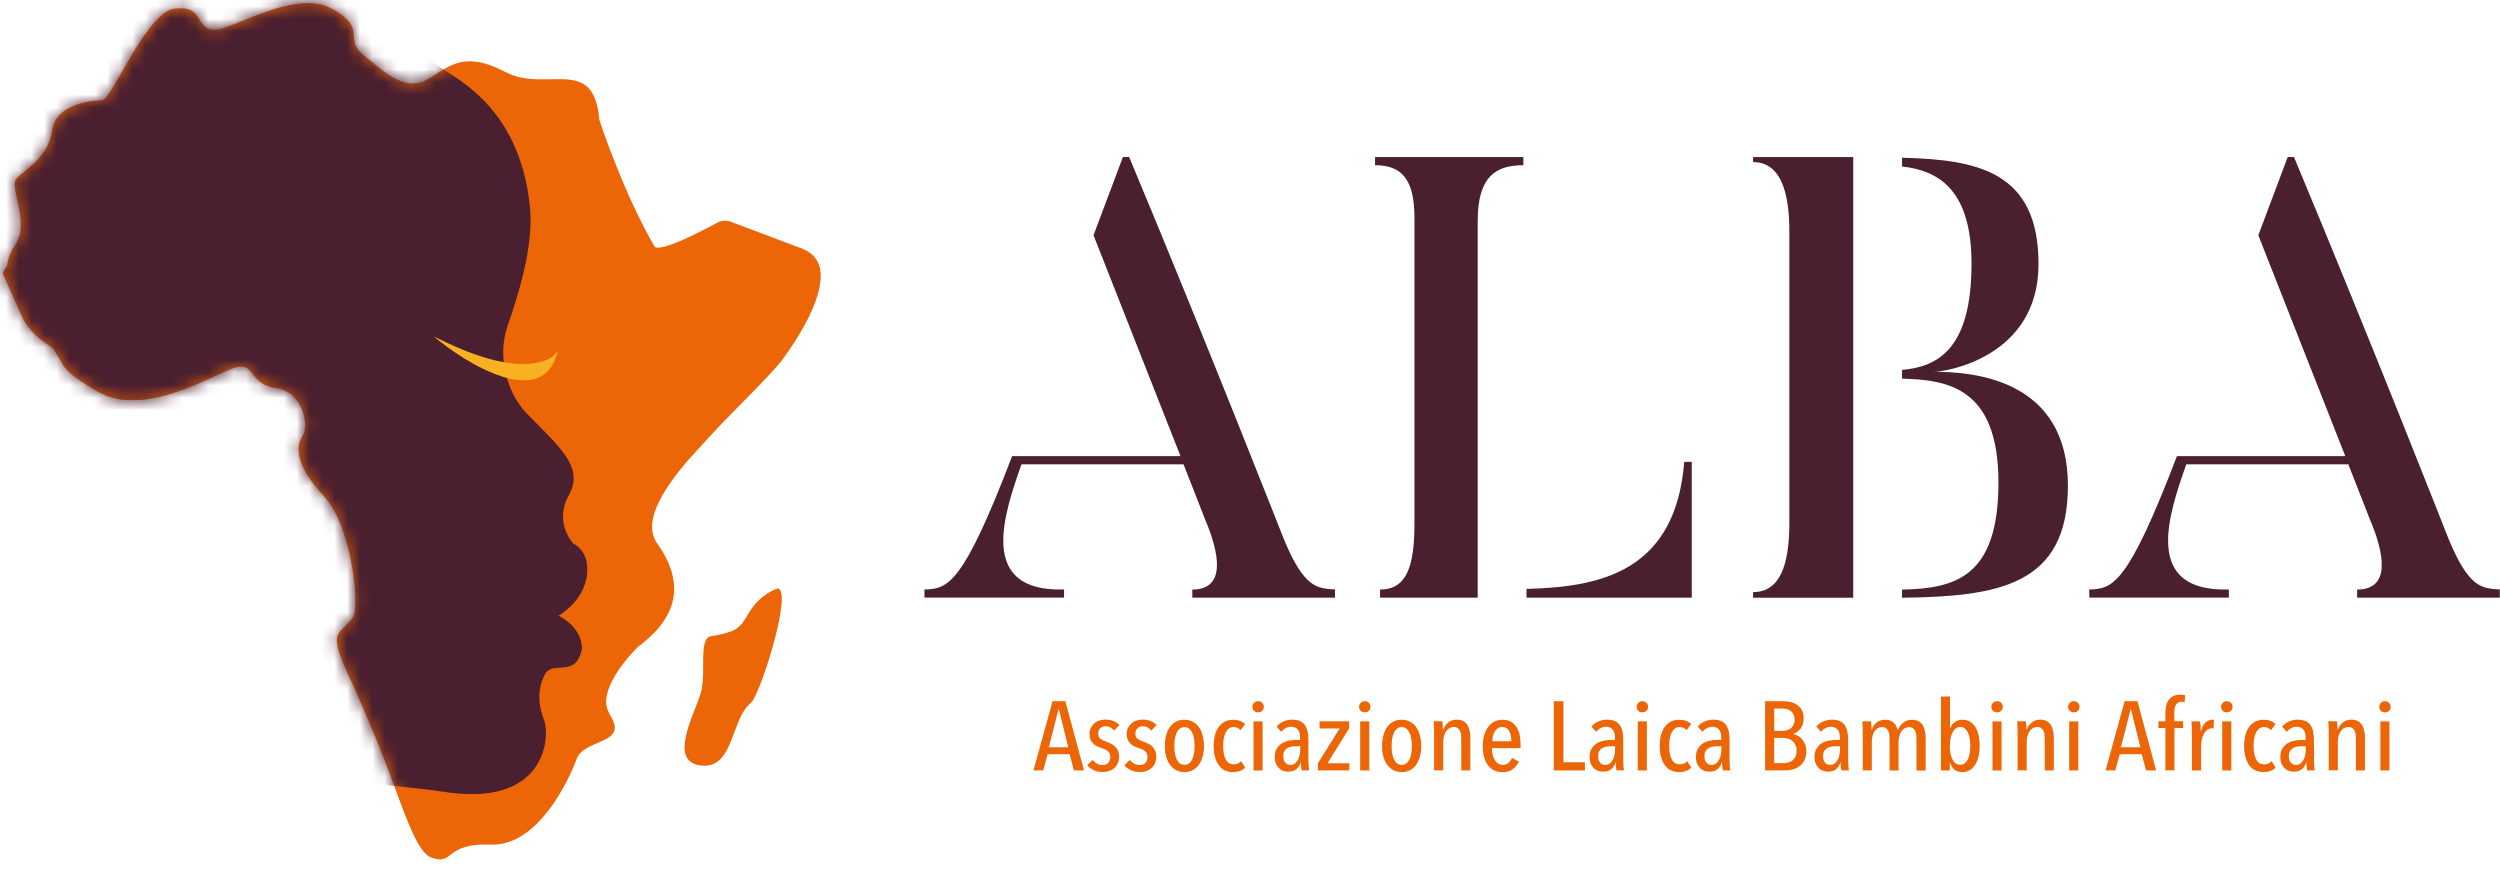
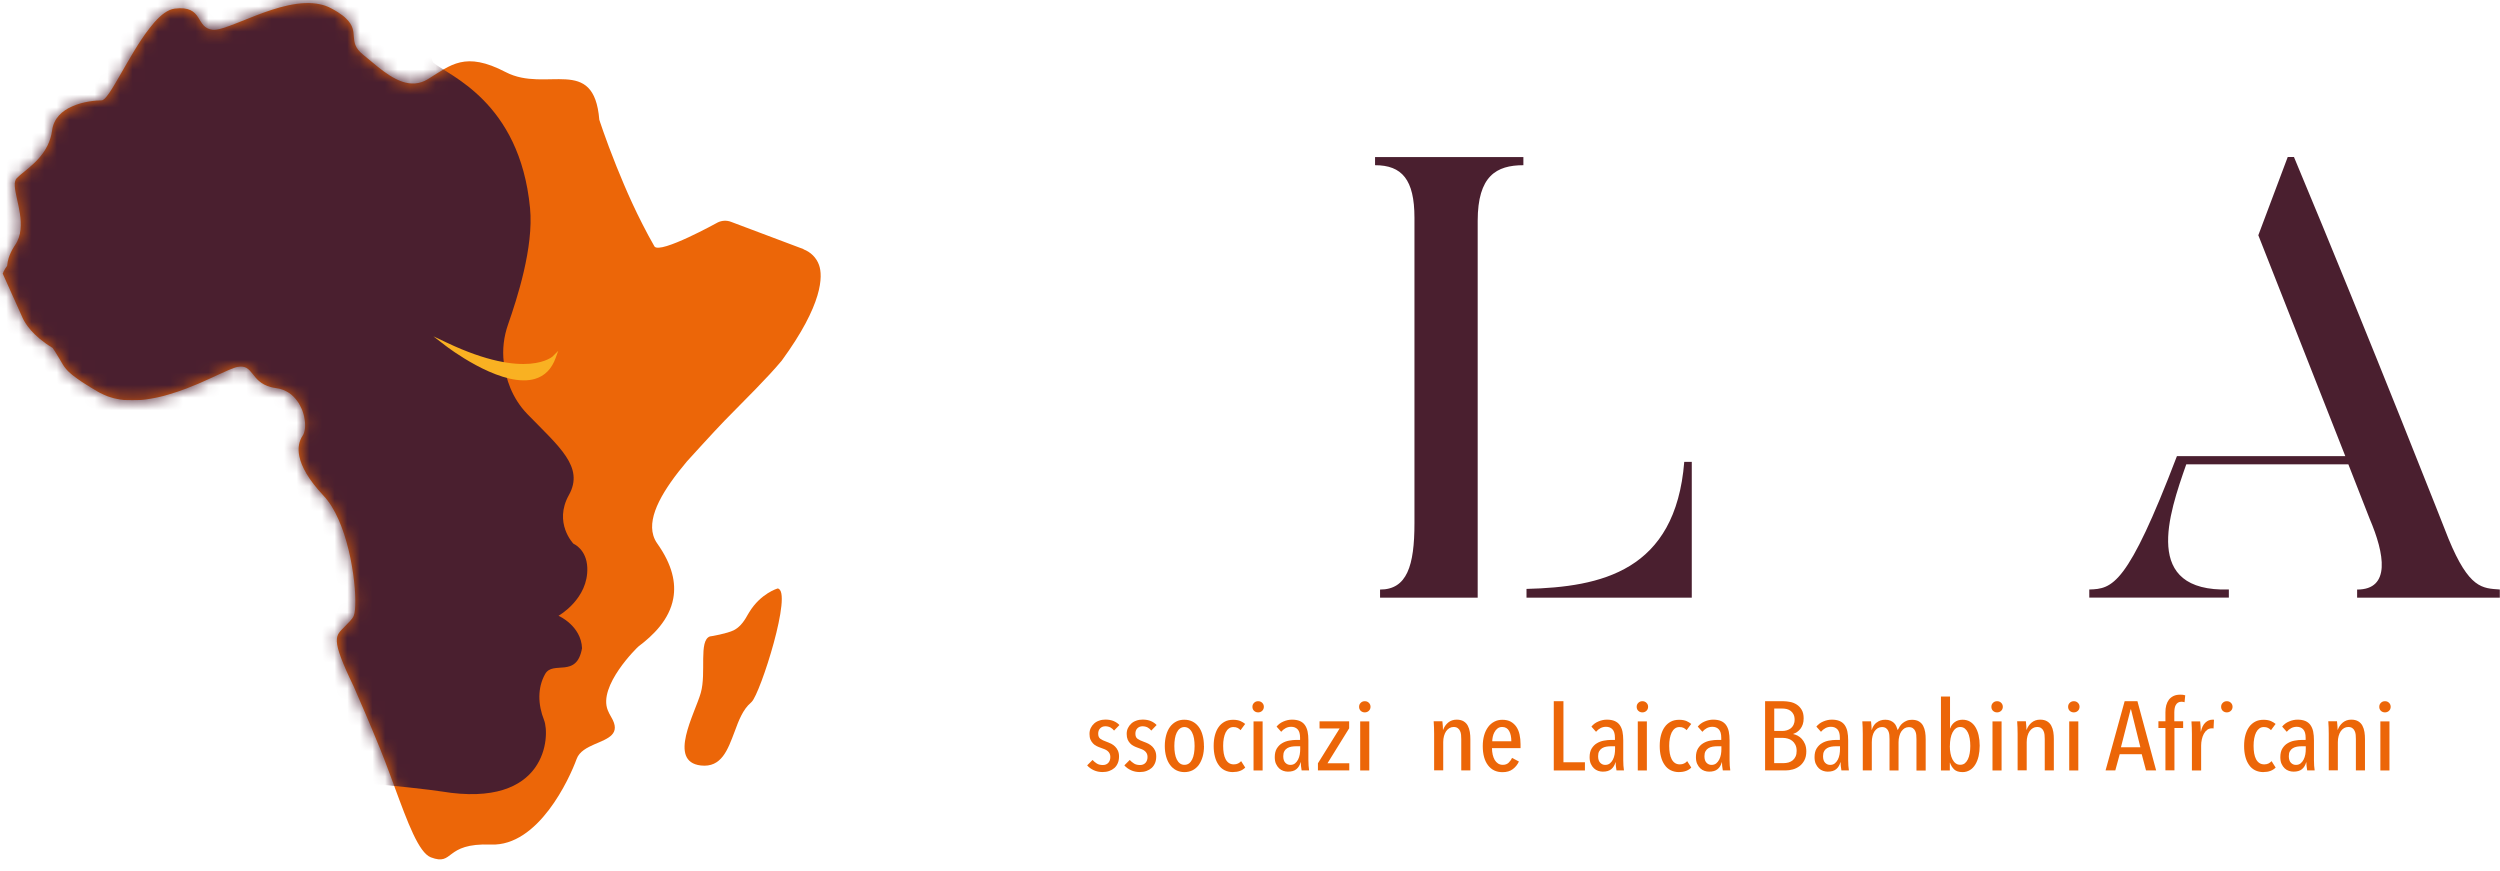
<svg xmlns="http://www.w3.org/2000/svg" width="198" height="69" viewBox="0 0 198 69" fill="none">
-   <path d="M105.732 46.693V47.336H94.431V46.693C97.11 46.693 96.611 43.865 95.424 41.089L93.737 36.775H80.899C79.511 40.739 77.377 46.889 84.272 46.688V47.331H73.218V46.688C75.053 46.636 76.241 46.39 80.159 36.127H93.496L86.606 18.631L88.935 12.436H89.429C95.526 27.012 101.67 42.672 101.67 42.672C103.305 46.636 104.349 46.59 105.737 46.688L105.732 46.693Z" fill="#4A1F2F" />
  <path d="M117.033 47.336H109.3V46.693C111.434 46.693 112.025 44.811 112.025 41.439V17.248C112.025 14.225 111.033 13.084 108.904 13.084V12.441H120.652V13.084C118.519 13.084 117.033 13.927 117.033 17.495V47.336ZM133.984 47.336H120.899V46.642C126.796 46.493 132.699 45.254 133.393 36.58H133.989V47.336H133.984Z" fill="#4A1F2F" />
-   <path d="M138.843 12.441H146.776V47.341H138.843V46.894C140.976 46.894 141.717 44.76 141.717 41.392V18.292C141.717 15.217 141.023 12.837 138.843 12.837V12.441ZM150.642 47.341V46.698C154.755 46.601 158.277 45.804 158.277 38.22C158.277 30.637 154.21 30.091 150.642 29.989V29.295C153.47 29.048 156.144 27.66 156.144 20.868C156.144 14.822 153.316 13.479 150.642 13.187V12.492C156.642 12.642 161.45 13.582 161.45 20.919C161.45 28.256 154.164 29.444 153.172 29.444C156.396 29.444 163.779 30.086 163.779 38.467C163.779 46.4 158.226 47.243 150.642 47.341Z" fill="#4A1F2F" />
  <path d="M197.985 46.693V47.336H186.684V46.693C189.363 46.693 188.864 43.865 187.677 41.089L185.99 36.775H173.152C171.764 40.739 169.63 46.889 176.525 46.688V47.331H165.471V46.688C167.306 46.636 168.494 46.39 172.412 36.127H185.748L178.859 18.631L181.188 12.436H181.682C187.779 27.012 193.923 42.672 193.923 42.672C195.558 46.636 196.602 46.59 197.99 46.688L197.985 46.693Z" fill="#4A1F2F" />
-   <path d="M85.054 61.017L84.714 59.732H82.971L82.622 61.017H81.851L83.362 55.536H84.375L85.856 61.017H85.059H85.054ZM83.871 56.184H83.835L83.069 59.182H84.606L83.866 56.184H83.871Z" fill="#EC6608" />
  <path d="M88.236 57.865C88.164 57.768 88.067 57.685 87.954 57.619C87.835 57.557 87.701 57.521 87.542 57.521C87.383 57.521 87.244 57.572 87.136 57.68C87.028 57.788 86.977 57.927 86.977 58.112C86.977 58.297 87.033 58.426 87.141 58.508C87.254 58.59 87.419 58.673 87.645 58.75C87.763 58.791 87.882 58.842 88 58.899C88.113 58.961 88.221 59.032 88.313 59.125C88.406 59.218 88.483 59.325 88.54 59.454C88.596 59.583 88.627 59.732 88.627 59.907C88.627 60.107 88.596 60.287 88.529 60.441C88.463 60.596 88.375 60.724 88.257 60.827C88.138 60.93 88.005 61.007 87.846 61.063C87.686 61.12 87.511 61.146 87.326 61.146C87.069 61.146 86.838 61.099 86.627 61.002C86.416 60.904 86.241 60.781 86.103 60.616L86.529 60.189C86.627 60.297 86.74 60.39 86.869 60.472C86.997 60.554 87.162 60.59 87.352 60.59C87.532 60.59 87.676 60.529 87.784 60.41C87.887 60.292 87.938 60.138 87.938 59.948C87.938 59.84 87.918 59.747 87.876 59.67C87.835 59.593 87.784 59.526 87.717 59.475C87.65 59.418 87.568 59.372 87.475 59.336C87.383 59.3 87.28 59.259 87.172 59.223C87.064 59.187 86.956 59.14 86.853 59.089C86.745 59.038 86.653 58.971 86.57 58.883C86.488 58.796 86.416 58.693 86.365 58.575C86.313 58.452 86.288 58.307 86.288 58.128C86.288 57.948 86.319 57.804 86.385 57.665C86.452 57.526 86.54 57.408 86.653 57.305C86.766 57.202 86.9 57.125 87.054 57.074C87.208 57.017 87.373 56.991 87.547 56.991C87.804 56.991 88.02 57.032 88.205 57.11C88.391 57.192 88.54 57.295 88.658 57.423L88.241 57.855L88.236 57.865Z" fill="#EC6608" />
  <path d="M91.183 57.865C91.111 57.768 91.013 57.685 90.9 57.619C90.781 57.557 90.648 57.521 90.488 57.521C90.329 57.521 90.19 57.572 90.082 57.68C89.974 57.788 89.923 57.927 89.923 58.112C89.923 58.297 89.979 58.426 90.087 58.508C90.201 58.59 90.365 58.673 90.591 58.75C90.71 58.791 90.828 58.842 90.946 58.899C91.059 58.961 91.167 59.032 91.26 59.125C91.352 59.218 91.429 59.325 91.486 59.454C91.542 59.583 91.573 59.732 91.573 59.907C91.573 60.107 91.542 60.287 91.476 60.441C91.409 60.596 91.321 60.724 91.203 60.827C91.085 60.93 90.951 61.007 90.792 61.063C90.632 61.12 90.458 61.146 90.272 61.146C90.015 61.146 89.784 61.099 89.573 61.002C89.362 60.904 89.188 60.781 89.049 60.616L89.476 60.189C89.573 60.297 89.686 60.39 89.815 60.472C89.943 60.554 90.108 60.59 90.298 60.59C90.478 60.59 90.622 60.529 90.73 60.41C90.833 60.292 90.884 60.138 90.884 59.948C90.884 59.84 90.864 59.747 90.823 59.67C90.781 59.593 90.73 59.526 90.663 59.475C90.596 59.418 90.514 59.372 90.422 59.336C90.329 59.3 90.226 59.259 90.118 59.223C90.01 59.187 89.902 59.14 89.799 59.089C89.692 59.038 89.599 58.971 89.517 58.883C89.434 58.796 89.362 58.693 89.311 58.575C89.26 58.452 89.234 58.307 89.234 58.128C89.234 57.948 89.265 57.804 89.332 57.665C89.398 57.526 89.486 57.408 89.599 57.305C89.712 57.202 89.846 57.125 90 57.074C90.154 57.017 90.319 56.991 90.494 56.991C90.751 56.991 90.967 57.032 91.152 57.11C91.337 57.192 91.486 57.295 91.604 57.423L91.188 57.855L91.183 57.865Z" fill="#EC6608" />
  <path d="M95.357 59.084C95.357 59.392 95.321 59.675 95.249 59.927C95.177 60.179 95.075 60.395 94.946 60.58C94.812 60.76 94.648 60.904 94.458 61.002C94.267 61.099 94.046 61.151 93.805 61.151C93.563 61.151 93.352 61.099 93.157 61.002C92.962 60.904 92.802 60.76 92.668 60.58C92.535 60.4 92.432 60.184 92.36 59.927C92.288 59.67 92.252 59.392 92.252 59.084C92.252 58.775 92.288 58.493 92.36 58.23C92.432 57.968 92.53 57.752 92.663 57.572C92.792 57.392 92.956 57.254 93.147 57.151C93.337 57.048 93.558 57.002 93.799 57.002C94.041 57.002 94.262 57.053 94.453 57.151C94.643 57.248 94.807 57.392 94.941 57.572C95.075 57.752 95.177 57.973 95.244 58.23C95.316 58.487 95.352 58.77 95.352 59.084H95.357ZM94.612 59.084C94.612 58.873 94.596 58.678 94.566 58.493C94.535 58.307 94.483 58.153 94.416 58.02C94.35 57.886 94.262 57.778 94.159 57.701C94.057 57.624 93.938 57.583 93.805 57.583C93.671 57.583 93.548 57.624 93.45 57.701C93.347 57.778 93.265 57.886 93.198 58.02C93.131 58.153 93.085 58.313 93.054 58.493C93.023 58.673 93.008 58.873 93.008 59.084C93.008 59.295 93.023 59.49 93.054 59.67C93.085 59.85 93.131 60.009 93.198 60.143C93.265 60.277 93.347 60.385 93.45 60.462C93.553 60.539 93.671 60.575 93.805 60.575C93.938 60.575 94.067 60.539 94.17 60.462C94.272 60.385 94.355 60.277 94.422 60.143C94.489 60.009 94.535 59.85 94.566 59.67C94.596 59.49 94.612 59.295 94.612 59.084Z" fill="#EC6608" />
  <path d="M97.66 61.151C97.403 61.151 97.182 61.099 96.987 61.002C96.791 60.904 96.632 60.76 96.509 60.575C96.38 60.39 96.282 60.174 96.221 59.922C96.154 59.67 96.123 59.387 96.123 59.079C96.123 58.77 96.154 58.487 96.221 58.236C96.288 57.984 96.385 57.763 96.514 57.583C96.642 57.398 96.807 57.259 96.997 57.156C97.187 57.053 97.413 57.007 97.671 57.007C97.897 57.007 98.087 57.043 98.246 57.109C98.401 57.181 98.524 57.254 98.617 57.336L98.252 57.829C98.185 57.752 98.103 57.696 98.015 57.649C97.928 57.603 97.815 57.583 97.686 57.583C97.547 57.583 97.429 57.618 97.326 57.696C97.223 57.773 97.141 57.876 97.074 58.004C97.007 58.138 96.961 58.292 96.925 58.472C96.889 58.652 96.874 58.852 96.874 59.068C96.874 59.284 96.889 59.485 96.92 59.665C96.951 59.845 97.002 59.999 97.069 60.128C97.136 60.256 97.223 60.359 97.331 60.431C97.439 60.503 97.568 60.539 97.722 60.539C97.851 60.539 97.964 60.513 98.056 60.467C98.149 60.421 98.231 60.359 98.298 60.282L98.622 60.791C98.39 61.027 98.067 61.146 97.66 61.146V61.151Z" fill="#EC6608" />
  <path d="M100.097 55.978C100.097 56.107 100.051 56.215 99.964 56.297C99.876 56.38 99.768 56.421 99.645 56.421C99.516 56.421 99.408 56.38 99.321 56.297C99.234 56.215 99.192 56.107 99.192 55.978C99.192 55.85 99.234 55.752 99.321 55.665C99.408 55.577 99.511 55.536 99.645 55.536C99.778 55.536 99.881 55.577 99.969 55.665C100.056 55.752 100.097 55.855 100.097 55.978ZM99.28 61.022V57.135H100V61.022H99.28Z" fill="#EC6608" />
  <path d="M103.089 61.017C103.069 60.899 103.048 60.781 103.038 60.662C103.028 60.544 103.023 60.446 103.023 60.374H103.007C102.946 60.606 102.832 60.791 102.673 60.919C102.514 61.053 102.287 61.115 102.005 61.115C101.886 61.115 101.763 61.094 101.64 61.053C101.516 61.012 101.403 60.945 101.305 60.852C101.208 60.76 101.125 60.642 101.059 60.498C100.992 60.354 100.961 60.174 100.961 59.963C100.961 59.685 101.017 59.454 101.125 59.279C101.239 59.099 101.372 58.961 101.542 58.863C101.712 58.76 101.897 58.693 102.097 58.657C102.298 58.621 102.498 58.601 102.683 58.601H102.966V58.431C102.966 58.128 102.904 57.907 102.776 57.768C102.647 57.629 102.478 57.562 102.262 57.562C102.102 57.562 101.953 57.598 101.82 57.67C101.686 57.742 101.568 57.84 101.47 57.958L101.105 57.547C101.244 57.372 101.429 57.233 101.655 57.14C101.881 57.043 102.107 56.996 102.329 56.996C102.57 56.996 102.776 57.032 102.946 57.104C103.11 57.176 103.249 57.284 103.347 57.423C103.444 57.562 103.521 57.737 103.562 57.937C103.604 58.143 103.624 58.374 103.624 58.631V60.205C103.624 60.338 103.629 60.482 103.64 60.642C103.65 60.801 103.665 60.925 103.681 61.017H103.084H103.089ZM102.976 59.104H102.663C102.534 59.104 102.406 59.115 102.282 59.135C102.159 59.156 102.051 59.197 101.953 59.254C101.856 59.315 101.778 59.392 101.722 59.495C101.66 59.598 101.634 59.732 101.634 59.891C101.634 60.128 101.691 60.302 101.804 60.416C101.917 60.529 102.046 60.58 102.195 60.58C102.344 60.58 102.467 60.539 102.565 60.462C102.663 60.38 102.745 60.282 102.807 60.158C102.868 60.035 102.915 59.901 102.94 59.752C102.966 59.603 102.976 59.464 102.976 59.331V59.104Z" fill="#EC6608" />
  <path d="M104.38 61.017V60.452L106.097 57.696H104.508V57.13H106.853V57.68L105.136 60.452H106.863V61.017H104.38Z" fill="#EC6608" />
  <path d="M108.545 55.978C108.545 56.107 108.498 56.215 108.411 56.297C108.323 56.38 108.215 56.421 108.092 56.421C107.964 56.421 107.856 56.38 107.768 56.297C107.681 56.215 107.64 56.107 107.64 55.978C107.64 55.85 107.681 55.752 107.768 55.665C107.856 55.577 107.958 55.536 108.092 55.536C108.226 55.536 108.329 55.577 108.416 55.665C108.503 55.752 108.545 55.855 108.545 55.978ZM107.727 61.022V57.135H108.447V61.022H107.727Z" fill="#EC6608" />
-   <path d="M112.565 59.084C112.565 59.392 112.529 59.675 112.457 59.927C112.385 60.179 112.283 60.395 112.154 60.58C112.02 60.76 111.856 60.904 111.666 61.002C111.475 61.099 111.254 61.151 111.013 61.151C110.771 61.151 110.56 61.099 110.365 61.002C110.169 60.904 110.01 60.76 109.876 60.58C109.743 60.4 109.64 60.184 109.568 59.927C109.496 59.67 109.46 59.392 109.46 59.084C109.46 58.775 109.496 58.493 109.568 58.23C109.64 57.968 109.738 57.752 109.871 57.572C110 57.392 110.164 57.254 110.355 57.151C110.545 57.048 110.766 57.002 111.008 57.002C111.249 57.002 111.47 57.053 111.66 57.151C111.851 57.248 112.015 57.392 112.149 57.572C112.283 57.752 112.385 57.973 112.452 58.23C112.524 58.487 112.56 58.77 112.56 59.084H112.565ZM111.82 59.084C111.82 58.873 111.804 58.678 111.774 58.493C111.743 58.307 111.691 58.153 111.624 58.02C111.558 57.886 111.47 57.778 111.367 57.701C111.265 57.624 111.146 57.583 111.013 57.583C110.879 57.583 110.756 57.624 110.658 57.701C110.555 57.778 110.473 57.886 110.406 58.02C110.339 58.153 110.293 58.313 110.262 58.493C110.231 58.673 110.216 58.873 110.216 59.084C110.216 59.295 110.231 59.49 110.262 59.67C110.293 59.85 110.339 60.009 110.406 60.143C110.473 60.277 110.555 60.385 110.658 60.462C110.761 60.539 110.879 60.575 111.013 60.575C111.146 60.575 111.275 60.539 111.378 60.462C111.481 60.385 111.563 60.277 111.63 60.143C111.696 60.009 111.743 59.85 111.774 59.67C111.804 59.49 111.82 59.295 111.82 59.084Z" fill="#EC6608" />
  <path d="M115.732 61.017V58.534C115.732 58.426 115.727 58.313 115.717 58.2C115.706 58.086 115.681 57.984 115.634 57.891C115.593 57.798 115.531 57.721 115.449 57.665C115.372 57.608 115.264 57.577 115.125 57.577C115.007 57.577 114.894 57.608 114.796 57.665C114.693 57.727 114.606 57.809 114.534 57.912C114.462 58.014 114.405 58.143 114.364 58.292C114.323 58.441 114.303 58.601 114.303 58.775V61.012H113.583V58.107C113.583 57.953 113.583 57.788 113.573 57.608C113.567 57.428 113.557 57.269 113.547 57.125H114.236C114.251 57.254 114.267 57.382 114.272 57.511C114.282 57.639 114.282 57.737 114.282 57.798H114.298C114.38 57.572 114.508 57.382 114.693 57.228C114.879 57.074 115.105 56.996 115.367 56.996C115.593 56.996 115.778 57.043 115.922 57.13C116.066 57.218 116.179 57.336 116.251 57.48C116.328 57.624 116.38 57.788 116.411 57.973C116.441 58.158 116.452 58.349 116.452 58.539V61.017H115.722H115.732Z" fill="#EC6608" />
  <path d="M118.165 59.243C118.165 59.428 118.185 59.603 118.221 59.768C118.257 59.927 118.314 60.071 118.381 60.189C118.453 60.307 118.54 60.4 118.648 60.472C118.756 60.539 118.879 60.575 119.023 60.575C119.214 60.575 119.368 60.518 119.481 60.41C119.594 60.302 119.687 60.174 119.753 60.025L120.298 60.313C120.185 60.559 120.021 60.76 119.81 60.919C119.599 61.079 119.327 61.156 118.998 61.156C118.509 61.156 118.129 60.976 117.851 60.611C117.573 60.246 117.435 59.742 117.435 59.089C117.435 58.781 117.471 58.498 117.543 58.241C117.615 57.984 117.722 57.768 117.856 57.583C117.99 57.398 118.154 57.259 118.35 57.156C118.545 57.053 118.756 57.007 118.987 57.007C119.249 57.007 119.471 57.058 119.651 57.156C119.83 57.259 119.98 57.392 120.098 57.567C120.216 57.742 120.298 57.943 120.35 58.179C120.401 58.416 120.427 58.667 120.427 58.935V59.254H118.165V59.243ZM119.697 58.709C119.697 58.369 119.64 58.097 119.522 57.891C119.404 57.685 119.224 57.577 118.972 57.577C118.823 57.577 118.699 57.618 118.602 57.696C118.504 57.773 118.422 57.87 118.36 57.989C118.298 58.102 118.252 58.225 118.226 58.359C118.201 58.493 118.185 58.606 118.185 58.709H119.697Z" fill="#EC6608" />
  <path d="M123.059 61.017V55.536H123.825V60.369H125.526V61.022H123.064L123.059 61.017Z" fill="#EC6608" />
  <path d="M128.026 61.017C128.005 60.899 127.985 60.781 127.975 60.662C127.964 60.544 127.959 60.446 127.959 60.374H127.944C127.882 60.606 127.769 60.791 127.61 60.919C127.45 61.053 127.224 61.115 126.941 61.115C126.823 61.115 126.7 61.094 126.576 61.053C126.453 61.012 126.34 60.945 126.242 60.852C126.144 60.76 126.062 60.642 125.995 60.498C125.928 60.354 125.897 60.174 125.897 59.963C125.897 59.685 125.954 59.454 126.062 59.279C126.175 59.099 126.309 58.961 126.478 58.863C126.648 58.76 126.833 58.693 127.034 58.657C127.234 58.621 127.435 58.601 127.62 58.601H127.903V58.431C127.903 58.128 127.841 57.907 127.712 57.768C127.584 57.629 127.414 57.562 127.198 57.562C127.039 57.562 126.89 57.598 126.756 57.67C126.622 57.742 126.504 57.84 126.406 57.958L126.041 57.547C126.18 57.372 126.365 57.233 126.592 57.14C126.818 57.043 127.044 56.996 127.265 56.996C127.507 56.996 127.712 57.032 127.882 57.104C128.047 57.176 128.185 57.284 128.283 57.423C128.381 57.562 128.458 57.737 128.499 57.937C128.54 58.143 128.561 58.374 128.561 58.631V60.205C128.561 60.338 128.566 60.482 128.576 60.642C128.586 60.801 128.602 60.925 128.617 61.017H128.021H128.026ZM127.913 59.104H127.599C127.471 59.104 127.342 59.115 127.219 59.135C127.095 59.156 126.987 59.197 126.89 59.254C126.792 59.315 126.715 59.392 126.658 59.495C126.597 59.598 126.571 59.732 126.571 59.891C126.571 60.128 126.628 60.302 126.741 60.416C126.854 60.529 126.982 60.58 127.131 60.58C127.281 60.58 127.404 60.539 127.502 60.462C127.599 60.38 127.682 60.282 127.743 60.158C127.805 60.035 127.851 59.901 127.877 59.752C127.903 59.603 127.913 59.464 127.913 59.331V59.104Z" fill="#EC6608" />
  <path d="M130.53 55.978C130.53 56.107 130.484 56.215 130.396 56.297C130.309 56.38 130.201 56.421 130.077 56.421C129.949 56.421 129.841 56.38 129.754 56.297C129.666 56.215 129.625 56.107 129.625 55.978C129.625 55.85 129.666 55.752 129.754 55.665C129.841 55.577 129.944 55.536 130.077 55.536C130.211 55.536 130.314 55.577 130.401 55.665C130.489 55.752 130.53 55.855 130.53 55.978ZM129.712 61.022V57.135H130.432V61.022H129.712Z" fill="#EC6608" />
  <path d="M132.987 61.151C132.73 61.151 132.509 61.099 132.314 61.002C132.119 60.904 131.959 60.76 131.836 60.575C131.707 60.39 131.61 60.174 131.548 59.922C131.481 59.67 131.45 59.387 131.45 59.079C131.45 58.77 131.481 58.487 131.548 58.236C131.615 57.984 131.712 57.763 131.841 57.583C131.969 57.398 132.134 57.259 132.324 57.156C132.514 57.053 132.741 57.007 132.998 57.007C133.224 57.007 133.414 57.043 133.574 57.109C133.728 57.181 133.851 57.254 133.944 57.336L133.579 57.829C133.512 57.752 133.43 57.696 133.342 57.649C133.255 57.603 133.142 57.583 133.013 57.583C132.874 57.583 132.756 57.618 132.653 57.696C132.55 57.773 132.468 57.876 132.401 58.004C132.335 58.138 132.288 58.292 132.252 58.472C132.216 58.652 132.201 58.852 132.201 59.068C132.201 59.284 132.216 59.485 132.247 59.665C132.278 59.845 132.329 59.999 132.396 60.128C132.463 60.256 132.55 60.359 132.658 60.431C132.766 60.503 132.895 60.539 133.049 60.539C133.178 60.539 133.291 60.513 133.383 60.467C133.476 60.421 133.558 60.359 133.625 60.282L133.949 60.791C133.718 61.027 133.394 61.146 132.987 61.146V61.151Z" fill="#EC6608" />
  <path d="M136.447 61.017C136.426 60.899 136.406 60.781 136.395 60.662C136.385 60.544 136.38 60.446 136.38 60.374H136.365C136.303 60.606 136.19 60.791 136.03 60.919C135.871 61.053 135.645 61.115 135.362 61.115C135.244 61.115 135.12 61.094 134.997 61.053C134.874 61.012 134.761 60.945 134.663 60.852C134.565 60.76 134.483 60.642 134.416 60.498C134.349 60.354 134.318 60.174 134.318 59.963C134.318 59.685 134.375 59.454 134.483 59.279C134.596 59.099 134.73 58.961 134.899 58.863C135.069 58.76 135.254 58.693 135.455 58.657C135.655 58.621 135.856 58.601 136.041 58.601H136.324V58.431C136.324 58.128 136.262 57.907 136.133 57.768C136.005 57.629 135.835 57.562 135.619 57.562C135.46 57.562 135.311 57.598 135.177 57.67C135.043 57.742 134.925 57.84 134.827 57.958L134.462 57.547C134.601 57.372 134.786 57.233 135.012 57.14C135.239 57.043 135.465 56.996 135.686 56.996C135.928 56.996 136.133 57.032 136.303 57.104C136.467 57.176 136.606 57.284 136.704 57.423C136.802 57.562 136.879 57.737 136.92 57.937C136.961 58.143 136.982 58.374 136.982 58.631V60.205C136.982 60.338 136.987 60.482 136.997 60.642C137.007 60.801 137.023 60.925 137.038 61.017H136.442H136.447ZM136.334 59.104H136.02C135.892 59.104 135.763 59.115 135.64 59.135C135.516 59.156 135.408 59.197 135.311 59.254C135.213 59.315 135.136 59.392 135.079 59.495C135.018 59.598 134.992 59.732 134.992 59.891C134.992 60.128 135.048 60.302 135.162 60.416C135.275 60.529 135.403 60.58 135.552 60.58C135.701 60.58 135.825 60.539 135.922 60.462C136.02 60.38 136.102 60.282 136.164 60.158C136.226 60.035 136.272 59.901 136.298 59.752C136.324 59.603 136.334 59.464 136.334 59.331V59.104Z" fill="#EC6608" />
  <path d="M142.021 58.138C142.129 58.158 142.242 58.2 142.366 58.261C142.489 58.323 142.597 58.41 142.7 58.518C142.803 58.632 142.885 58.765 142.957 58.93C143.024 59.094 143.06 59.284 143.06 59.505C143.06 59.788 143.008 60.025 142.905 60.22C142.803 60.41 142.674 60.565 142.515 60.683C142.355 60.801 142.181 60.889 141.985 60.94C141.79 60.991 141.605 61.017 141.425 61.017H139.795V55.536H141.24C141.409 55.536 141.589 55.557 141.78 55.593C141.97 55.629 142.145 55.701 142.304 55.804C142.463 55.907 142.592 56.045 142.695 56.22C142.798 56.395 142.849 56.616 142.849 56.889C142.849 57.069 142.828 57.228 142.782 57.361C142.736 57.495 142.674 57.613 142.597 57.716C142.52 57.819 142.432 57.901 142.335 57.968C142.237 58.035 142.134 58.087 142.026 58.123V58.138H142.021ZM142.134 56.996C142.134 56.832 142.103 56.693 142.047 56.58C141.99 56.467 141.918 56.38 141.826 56.307C141.733 56.236 141.63 56.189 141.517 56.158C141.399 56.128 141.281 56.117 141.157 56.117H140.52V57.891H141.173C141.286 57.891 141.399 57.876 141.517 57.84C141.636 57.804 141.738 57.752 141.826 57.685C141.913 57.619 141.99 57.526 142.047 57.408C142.103 57.289 142.134 57.156 142.134 56.996ZM142.294 59.469C142.294 59.284 142.263 59.125 142.196 58.991C142.129 58.858 142.047 58.755 141.944 58.673C141.841 58.59 141.728 58.534 141.6 58.498C141.471 58.462 141.348 58.441 141.219 58.441H140.515V60.441H141.255C141.399 60.441 141.533 60.421 141.661 60.385C141.79 60.343 141.898 60.287 141.99 60.21C142.083 60.133 142.155 60.03 142.211 59.912C142.268 59.788 142.294 59.644 142.294 59.475V59.469Z" fill="#EC6608" />
  <path d="M145.84 61.017C145.82 60.899 145.799 60.781 145.789 60.662C145.779 60.544 145.774 60.446 145.774 60.374H145.758C145.697 60.606 145.583 60.791 145.424 60.919C145.265 61.053 145.038 61.115 144.756 61.115C144.637 61.115 144.514 61.094 144.391 61.053C144.267 61.012 144.154 60.945 144.056 60.852C143.959 60.76 143.876 60.642 143.81 60.498C143.743 60.354 143.712 60.174 143.712 59.963C143.712 59.685 143.768 59.454 143.876 59.279C143.99 59.099 144.123 58.961 144.293 58.863C144.463 58.76 144.648 58.693 144.848 58.657C145.049 58.621 145.249 58.601 145.434 58.601H145.717V58.431C145.717 58.128 145.655 57.907 145.527 57.768C145.398 57.629 145.229 57.562 145.013 57.562C144.853 57.562 144.704 57.598 144.571 57.67C144.437 57.742 144.319 57.84 144.221 57.958L143.856 57.547C143.995 57.372 144.18 57.233 144.406 57.14C144.632 57.043 144.858 56.996 145.08 56.996C145.321 56.996 145.527 57.032 145.696 57.104C145.861 57.176 146 57.284 146.098 57.423C146.195 57.562 146.272 57.737 146.313 57.937C146.355 58.143 146.375 58.374 146.375 58.631V60.205C146.375 60.338 146.38 60.482 146.391 60.642C146.401 60.801 146.416 60.925 146.432 61.017H145.835H145.84ZM145.727 59.104H145.414C145.285 59.104 145.157 59.115 145.033 59.135C144.91 59.156 144.802 59.197 144.704 59.254C144.607 59.315 144.529 59.392 144.473 59.495C144.411 59.598 144.385 59.732 144.385 59.891C144.385 60.128 144.442 60.302 144.555 60.416C144.668 60.529 144.797 60.58 144.946 60.58C145.095 60.58 145.218 60.539 145.316 60.462C145.414 60.38 145.496 60.282 145.558 60.158C145.619 60.035 145.666 59.901 145.691 59.752C145.717 59.603 145.727 59.464 145.727 59.331V59.104Z" fill="#EC6608" />
  <path d="M148.627 57.233C148.807 57.079 149.039 57.002 149.321 57.002C149.476 57.002 149.604 57.027 149.717 57.074C149.825 57.12 149.923 57.181 150 57.254C150.077 57.331 150.139 57.413 150.18 57.511C150.221 57.608 150.262 57.706 150.293 57.809H150.308C150.35 57.716 150.401 57.624 150.463 57.526C150.524 57.428 150.602 57.346 150.694 57.269C150.787 57.192 150.895 57.13 151.018 57.079C151.141 57.027 151.275 57.007 151.429 57.007C151.656 57.007 151.841 57.053 151.985 57.14C152.129 57.228 152.242 57.346 152.314 57.49C152.391 57.634 152.442 57.798 152.473 57.984C152.504 58.169 152.514 58.359 152.514 58.549V61.027H151.784V58.544C151.784 58.436 151.779 58.323 151.769 58.21C151.758 58.097 151.733 57.994 151.686 57.901C151.645 57.809 151.584 57.732 151.501 57.675C151.424 57.619 151.316 57.588 151.177 57.588C151.059 57.588 150.951 57.619 150.848 57.675C150.751 57.737 150.663 57.819 150.591 57.922C150.519 58.025 150.463 58.153 150.427 58.302C150.386 58.452 150.365 58.611 150.365 58.786V61.022H149.65V58.539C149.65 58.431 149.645 58.318 149.635 58.205C149.625 58.092 149.599 57.989 149.553 57.896C149.512 57.804 149.45 57.727 149.373 57.67C149.29 57.613 149.188 57.583 149.049 57.583C148.931 57.583 148.823 57.613 148.72 57.67C148.622 57.732 148.535 57.814 148.463 57.917C148.391 58.025 148.339 58.148 148.303 58.297C148.267 58.446 148.247 58.606 148.247 58.781V61.017H147.532V58.112C147.532 57.958 147.532 57.793 147.522 57.613C147.517 57.434 147.506 57.274 147.496 57.13H148.185C148.2 57.259 148.216 57.387 148.221 57.516C148.231 57.644 148.231 57.742 148.231 57.804H148.247C148.308 57.577 148.432 57.387 148.607 57.233H148.627Z" fill="#EC6608" />
  <path d="M153.723 55.166H154.442V57.691H154.458C154.52 57.49 154.638 57.325 154.807 57.197C154.977 57.069 155.188 57.002 155.435 57.002C155.656 57.002 155.851 57.053 156.021 57.151C156.191 57.254 156.334 57.392 156.448 57.578C156.561 57.763 156.648 57.978 156.705 58.23C156.761 58.482 156.792 58.755 156.792 59.053C156.792 59.351 156.761 59.639 156.705 59.891C156.643 60.148 156.556 60.369 156.442 60.554C156.329 60.739 156.185 60.889 156.016 60.991C155.846 61.094 155.651 61.151 155.44 61.151C155.147 61.151 154.921 61.079 154.772 60.94C154.622 60.796 154.514 60.621 154.442 60.41H154.427V61.022H153.723V55.166ZM154.427 59.079C154.427 59.29 154.442 59.485 154.478 59.665C154.514 59.845 154.561 60.004 154.633 60.138C154.7 60.272 154.787 60.38 154.89 60.457C154.993 60.534 155.116 60.57 155.25 60.57C155.383 60.57 155.512 60.534 155.61 60.457C155.707 60.38 155.79 60.272 155.856 60.138C155.923 60.004 155.969 59.845 156 59.665C156.031 59.485 156.047 59.29 156.047 59.079C156.047 58.868 156.031 58.673 156 58.487C155.969 58.302 155.923 58.148 155.856 58.014C155.79 57.881 155.707 57.773 155.61 57.696C155.512 57.619 155.388 57.578 155.25 57.578C155.111 57.578 154.993 57.619 154.895 57.696C154.792 57.773 154.705 57.881 154.638 58.014C154.571 58.148 154.514 58.307 154.484 58.487C154.448 58.673 154.432 58.868 154.432 59.079H154.427Z" fill="#EC6608" />
  <path d="M158.623 55.978C158.623 56.107 158.576 56.215 158.489 56.297C158.402 56.38 158.294 56.421 158.17 56.421C158.042 56.421 157.934 56.38 157.846 56.297C157.759 56.215 157.718 56.107 157.718 55.978C157.718 55.85 157.759 55.752 157.846 55.665C157.934 55.577 158.037 55.536 158.17 55.536C158.304 55.536 158.407 55.577 158.494 55.665C158.582 55.752 158.623 55.855 158.623 55.978ZM157.805 61.022V57.135H158.525V61.022H157.805Z" fill="#EC6608" />
  <path d="M161.944 61.017V58.534C161.944 58.426 161.939 58.313 161.928 58.2C161.918 58.086 161.892 57.984 161.846 57.891C161.805 57.798 161.743 57.721 161.661 57.665C161.584 57.608 161.476 57.577 161.337 57.577C161.219 57.577 161.106 57.608 161.008 57.665C160.905 57.727 160.818 57.809 160.746 57.912C160.674 58.014 160.617 58.143 160.576 58.292C160.535 58.441 160.515 58.601 160.515 58.775V61.012H159.795V58.107C159.795 57.953 159.795 57.788 159.785 57.608C159.779 57.428 159.769 57.269 159.759 57.125H160.448C160.463 57.254 160.479 57.382 160.484 57.511C160.494 57.639 160.494 57.737 160.494 57.798H160.509C160.592 57.572 160.72 57.382 160.905 57.228C161.09 57.074 161.317 56.996 161.579 56.996C161.805 56.996 161.99 57.043 162.134 57.13C162.278 57.218 162.391 57.336 162.463 57.48C162.54 57.624 162.592 57.788 162.623 57.973C162.653 58.158 162.664 58.349 162.664 58.539V61.017H161.934H161.944Z" fill="#EC6608" />
  <path d="M164.7 55.978C164.7 56.107 164.654 56.215 164.566 56.297C164.479 56.38 164.371 56.421 164.247 56.421C164.119 56.421 164.011 56.38 163.923 56.297C163.836 56.215 163.795 56.107 163.795 55.978C163.795 55.85 163.836 55.752 163.923 55.665C164.011 55.577 164.114 55.536 164.247 55.536C164.381 55.536 164.484 55.577 164.571 55.665C164.659 55.752 164.7 55.855 164.7 55.978ZM163.882 61.022V57.135H164.602V61.022H163.882Z" fill="#EC6608" />
  <path d="M169.964 61.017L169.625 59.732H167.882L167.532 61.017H166.761L168.272 55.536H169.285L170.766 61.017H169.969H169.964ZM168.781 56.184H168.745L167.979 59.182H169.517L168.776 56.184H168.781Z" fill="#EC6608" />
  <path d="M173.023 55.619C172.951 55.593 172.869 55.577 172.777 55.577C172.664 55.577 172.571 55.603 172.494 55.649C172.422 55.701 172.36 55.763 172.319 55.84C172.278 55.917 172.247 56.004 172.232 56.107C172.216 56.21 172.206 56.313 172.206 56.421V57.125H172.905V57.66H172.216V61.012H171.502V57.66H170.946V57.125H171.502V56.41C171.502 56.21 171.522 56.025 171.568 55.855C171.615 55.685 171.687 55.536 171.779 55.413C171.877 55.289 172 55.192 172.149 55.12C172.298 55.048 172.478 55.017 172.689 55.017C172.751 55.017 172.818 55.017 172.885 55.027C172.951 55.038 173.013 55.048 173.07 55.068L173.018 55.608L173.023 55.619Z" fill="#EC6608" />
  <path d="M174.674 57.223C174.839 57.074 175.029 56.996 175.245 56.996C175.291 56.996 175.327 56.996 175.348 57.007L175.312 57.696C175.312 57.696 175.265 57.685 175.245 57.685C175.224 57.685 175.198 57.685 175.168 57.685C175.034 57.685 174.911 57.727 174.808 57.804C174.7 57.886 174.612 57.989 174.545 58.117C174.474 58.246 174.422 58.39 174.386 58.554C174.35 58.719 174.33 58.883 174.33 59.053V61.022H173.599V58.117C173.599 57.963 173.599 57.798 173.589 57.619C173.584 57.439 173.574 57.279 173.563 57.135H174.252C174.268 57.264 174.283 57.398 174.288 57.536C174.299 57.675 174.299 57.809 174.299 57.937H174.314C174.386 57.613 174.504 57.377 174.674 57.223Z" fill="#EC6608" />
-   <path d="M176.818 55.978C176.818 56.107 176.772 56.215 176.684 56.297C176.597 56.38 176.489 56.421 176.366 56.421C176.237 56.421 176.129 56.38 176.042 56.297C175.954 56.215 175.913 56.107 175.913 55.978C175.913 55.85 175.954 55.752 176.042 55.665C176.129 55.577 176.232 55.536 176.366 55.536C176.499 55.536 176.602 55.577 176.689 55.665C176.777 55.752 176.818 55.855 176.818 55.978ZM176 61.022V57.135H176.72V61.022H176Z" fill="#EC6608" />
+   <path d="M176.818 55.978C176.818 56.107 176.772 56.215 176.684 56.297C176.597 56.38 176.489 56.421 176.366 56.421C176.237 56.421 176.129 56.38 176.042 56.297C175.954 56.215 175.913 56.107 175.913 55.978C175.913 55.85 175.954 55.752 176.042 55.665C176.129 55.577 176.232 55.536 176.366 55.536C176.499 55.536 176.602 55.577 176.689 55.665C176.777 55.752 176.818 55.855 176.818 55.978ZM176 61.022H176.72V61.022H176Z" fill="#EC6608" />
  <path d="M179.271 61.151C179.014 61.151 178.793 61.099 178.597 61.002C178.402 60.904 178.242 60.76 178.119 60.575C177.99 60.39 177.893 60.174 177.831 59.922C177.764 59.67 177.733 59.387 177.733 59.079C177.733 58.77 177.764 58.487 177.831 58.236C177.898 57.984 177.996 57.763 178.124 57.583C178.253 57.398 178.417 57.259 178.607 57.156C178.798 57.053 179.024 57.007 179.281 57.007C179.507 57.007 179.697 57.043 179.857 57.109C180.011 57.181 180.134 57.254 180.227 57.336L179.862 57.829C179.795 57.752 179.713 57.696 179.625 57.649C179.538 57.603 179.425 57.583 179.296 57.583C179.158 57.583 179.039 57.618 178.936 57.696C178.834 57.773 178.751 57.876 178.685 58.004C178.618 58.138 178.571 58.292 178.535 58.472C178.499 58.652 178.484 58.852 178.484 59.068C178.484 59.284 178.499 59.485 178.53 59.665C178.561 59.845 178.613 59.999 178.679 60.128C178.746 60.256 178.834 60.359 178.942 60.431C179.05 60.503 179.178 60.539 179.332 60.539C179.461 60.539 179.574 60.513 179.667 60.467C179.759 60.421 179.841 60.359 179.908 60.282L180.232 60.791C180.001 61.027 179.677 61.146 179.271 61.146V61.151Z" fill="#EC6608" />
  <path d="M182.73 61.017C182.71 60.899 182.689 60.781 182.679 60.662C182.668 60.544 182.663 60.446 182.663 60.374H182.648C182.586 60.606 182.473 60.791 182.314 60.919C182.154 61.053 181.928 61.115 181.645 61.115C181.527 61.115 181.404 61.094 181.28 61.053C181.157 61.012 181.044 60.945 180.946 60.852C180.848 60.76 180.766 60.642 180.699 60.498C180.632 60.354 180.602 60.174 180.602 59.963C180.602 59.685 180.658 59.454 180.766 59.279C180.879 59.099 181.013 58.961 181.183 58.863C181.352 58.76 181.537 58.693 181.738 58.657C181.938 58.621 182.139 58.601 182.324 58.601H182.607V58.431C182.607 58.128 182.545 57.907 182.416 57.768C182.288 57.629 182.118 57.562 181.902 57.562C181.743 57.562 181.594 57.598 181.46 57.67C181.327 57.742 181.208 57.84 181.111 57.958L180.746 57.547C180.884 57.372 181.069 57.233 181.296 57.14C181.522 57.043 181.748 56.996 181.969 56.996C182.211 56.996 182.416 57.032 182.586 57.104C182.751 57.176 182.889 57.284 182.987 57.423C183.085 57.562 183.162 57.737 183.203 57.937C183.244 58.143 183.265 58.374 183.265 58.631V60.205C183.265 60.338 183.27 60.482 183.28 60.642C183.291 60.801 183.306 60.925 183.321 61.017H182.725H182.73ZM182.617 59.104H182.303C182.175 59.104 182.046 59.115 181.923 59.135C181.8 59.156 181.692 59.197 181.594 59.254C181.496 59.315 181.419 59.392 181.362 59.495C181.301 59.598 181.275 59.732 181.275 59.891C181.275 60.128 181.332 60.302 181.445 60.416C181.558 60.529 181.686 60.58 181.836 60.58C181.985 60.58 182.108 60.539 182.206 60.462C182.303 60.38 182.386 60.282 182.447 60.158C182.509 60.035 182.555 59.901 182.581 59.752C182.607 59.603 182.617 59.464 182.617 59.331V59.104Z" fill="#EC6608" />
  <path d="M186.586 61.017V58.534C186.586 58.426 186.581 58.313 186.571 58.2C186.561 58.086 186.535 57.984 186.489 57.891C186.448 57.798 186.386 57.721 186.304 57.665C186.227 57.608 186.119 57.577 185.98 57.577C185.862 57.577 185.748 57.608 185.651 57.665C185.548 57.727 185.461 57.809 185.389 57.912C185.317 58.014 185.26 58.143 185.219 58.292C185.178 58.441 185.157 58.601 185.157 58.775V61.012H184.437V58.107C184.437 57.953 184.437 57.788 184.427 57.608C184.422 57.428 184.412 57.269 184.401 57.125H185.09C185.106 57.254 185.121 57.382 185.126 57.511C185.137 57.639 185.137 57.737 185.137 57.798H185.152C185.234 57.572 185.363 57.382 185.548 57.228C185.733 57.074 185.959 56.996 186.221 56.996C186.448 56.996 186.633 57.043 186.777 57.13C186.921 57.218 187.034 57.336 187.106 57.48C187.183 57.624 187.234 57.788 187.265 57.973C187.296 58.158 187.306 58.349 187.306 58.539V61.017H186.576H186.586Z" fill="#EC6608" />
  <path d="M189.342 55.978C189.342 56.107 189.296 56.215 189.209 56.297C189.121 56.38 189.013 56.421 188.89 56.421C188.761 56.421 188.653 56.38 188.566 56.297C188.479 56.215 188.438 56.107 188.438 55.978C188.438 55.85 188.479 55.752 188.566 55.665C188.653 55.577 188.756 55.536 188.89 55.536C189.024 55.536 189.126 55.577 189.214 55.665C189.301 55.752 189.342 55.855 189.342 55.978ZM188.525 61.022V57.135H189.245V61.022H188.525Z" fill="#EC6608" />
  <path d="M61.589 46.606C61.589 46.606 60.247 46.991 59.337 48.493C59.29 48.559 59.249 48.631 59.213 48.698C58.838 49.397 58.473 49.732 58.113 49.917C57.594 50.174 56.329 50.4 56.226 50.405C55.316 50.729 55.959 53.274 55.501 54.878C55.038 56.508 52.858 60.313 55.501 60.626C57.146 60.816 57.64 59.377 58.185 57.937C58.504 57.063 58.843 56.184 59.46 55.66C59.48 55.639 59.506 55.619 59.527 55.593C60.216 54.945 62.828 46.765 61.589 46.606Z" fill="#EC6608" />
  <path d="M63.655 19.737L57.891 17.567C57.552 17.438 57.177 17.459 56.853 17.613C56.853 17.613 52.292 20.143 51.835 19.521C51.501 18.94 51.172 18.328 50.863 17.716C50.59 17.181 50.328 16.642 50.081 16.107C49.608 15.084 49.187 14.071 48.822 13.171C48.374 12.055 48.02 11.094 47.788 10.431C47.67 10.091 47.583 9.829 47.526 9.67C47.485 9.551 47.465 9.485 47.465 9.485C47.043 4.307 43.269 7.387 40.051 5.711C36.832 4.035 35.716 5.145 33.896 6.266C32.529 7.109 31.161 6.287 29.917 5.289C29.562 5.006 29.212 4.708 28.878 4.431C28.827 4.384 28.775 4.348 28.729 4.307C27.485 3.289 28.529 2.549 27.418 1.474C27.254 1.31 27.038 1.145 26.765 0.97C26.606 0.868 26.421 0.76 26.215 0.652C25.948 0.508 25.655 0.405 25.356 0.343C23.804 -0.001 21.901 0.6 20.256 1.233C19.711 1.443 19.192 1.659 18.729 1.839C17.907 2.163 17.233 2.4 16.847 2.359C15.449 2.215 16.148 0.4 13.84 0.683C13.706 0.698 13.572 0.739 13.439 0.796C12.904 1.022 12.359 1.562 11.835 2.245C10.169 4.384 8.642 7.952 8.045 7.952C7.598 7.952 6.59 8.03 5.706 8.431C4.935 8.77 4.256 9.351 4.127 10.328C4.097 10.544 4.055 10.749 3.994 10.94C3.49 12.621 1.958 13.474 1.336 14.102C0.775 14.657 1.814 16.539 1.624 18.199C1.577 18.631 1.449 19.043 1.192 19.413C1.161 19.459 1.13 19.51 1.099 19.557C1.012 19.701 0.93 19.845 0.863 19.988C0.796 20.133 0.734 20.276 0.688 20.426C0.626 20.631 0.585 20.842 0.564 21.058C0.323 21.361 0.215 21.67 0.215 21.67L1.829 25.259C1.999 25.593 2.549 26.575 4.163 27.552C4.23 27.649 4.297 27.742 4.354 27.834C4.395 27.891 4.426 27.942 4.457 27.999C4.93 28.734 5.007 29.079 5.588 29.577C5.696 29.675 5.824 29.773 5.973 29.881C6.025 29.917 6.076 29.953 6.127 29.994C6.184 30.03 6.241 30.071 6.297 30.112C6.359 30.153 6.426 30.194 6.487 30.246C6.554 30.287 6.621 30.333 6.698 30.379C6.847 30.472 7.007 30.575 7.181 30.683C7.361 30.785 7.547 30.904 7.757 31.027C7.814 31.058 7.86 31.089 7.917 31.115C8.02 31.171 8.122 31.217 8.23 31.264C8.323 31.305 8.421 31.341 8.513 31.382C8.595 31.413 8.678 31.439 8.755 31.464C8.842 31.495 8.935 31.521 9.022 31.541C9.032 31.541 9.053 31.552 9.068 31.552C9.13 31.567 9.192 31.582 9.264 31.593C9.325 31.608 9.392 31.624 9.459 31.629C9.495 31.644 9.536 31.644 9.577 31.649C9.66 31.665 9.737 31.67 9.819 31.68C9.891 31.69 11.027 31.696 11.135 31.68C11.197 31.68 11.254 31.67 11.315 31.665C11.397 31.654 11.485 31.649 11.567 31.634C11.691 31.618 11.809 31.603 11.927 31.577C12.05 31.557 12.169 31.536 12.287 31.511C12.405 31.49 12.523 31.464 12.647 31.433C12.765 31.402 12.883 31.372 13.002 31.346C13.12 31.315 13.238 31.279 13.356 31.243C13.824 31.109 14.292 30.95 14.739 30.78C15.068 30.652 15.398 30.518 15.706 30.39C16.94 29.86 17.968 29.331 18.554 29.135C18.601 29.12 18.642 29.104 18.683 29.089C18.719 29.084 18.76 29.073 18.791 29.063C20.092 28.806 19.824 30.225 21.449 30.657C21.578 30.693 21.716 30.719 21.87 30.739C21.973 30.75 22.066 30.77 22.158 30.791C22.251 30.816 22.338 30.847 22.426 30.878C22.529 30.919 22.621 30.965 22.714 31.012C22.775 31.043 22.837 31.084 22.899 31.125C23.032 31.212 23.151 31.315 23.259 31.428C23.305 31.474 23.351 31.521 23.392 31.572C23.449 31.634 23.495 31.69 23.536 31.752C23.583 31.814 23.624 31.875 23.665 31.942C23.701 31.994 23.727 32.045 23.752 32.102C23.763 32.117 23.768 32.133 23.778 32.148C23.814 32.21 23.84 32.271 23.87 32.338C23.912 32.42 23.948 32.508 23.973 32.595C24.02 32.729 24.061 32.863 24.087 32.991C24.112 33.094 24.122 33.202 24.138 33.3C24.143 33.361 24.153 33.423 24.158 33.49C24.158 33.547 24.164 33.603 24.164 33.665C24.164 33.768 24.164 33.865 24.148 33.963C24.117 34.184 24.061 34.379 23.963 34.518C23.706 34.904 23.562 35.438 23.706 36.138C23.876 36.955 24.431 37.994 25.639 39.274C25.747 39.392 25.855 39.516 25.953 39.649C26.827 40.796 27.408 42.529 27.752 44.189C27.84 44.626 27.917 45.058 27.973 45.469C28.195 47.043 28.189 48.364 28.015 48.775C27.891 49.063 27.593 49.31 27.3 49.624C26.59 50.38 26.112 50.436 28.015 54.374C28.143 54.642 29.552 57.917 30.133 59.377C30.4 60.04 30.657 60.714 30.899 61.372C31.022 61.701 31.14 62.025 31.259 62.349C32.292 65.151 33.166 67.531 34.123 67.901C35.999 68.616 35.135 66.745 38.883 66.889C42.637 67.038 45.094 61.696 45.67 60.107C45.881 59.521 46.488 59.212 47.099 58.94H47.105C48.154 58.482 49.223 58.148 48.405 56.786C48.297 56.606 48.21 56.431 48.138 56.256C47.346 54.333 50.457 51.279 50.575 51.192C51.711 50.338 53.022 49.089 53.326 47.377C53.434 46.775 53.418 46.117 53.223 45.398C53.033 44.683 52.657 43.896 52.056 43.048C51.912 42.847 51.809 42.631 51.742 42.405C51.279 40.847 52.549 38.75 54.4 36.549C54.411 36.539 56.585 34.138 57.388 33.315C59.069 31.598 60.765 29.942 61.912 28.564C65.192 24.076 65.177 21.855 64.868 20.991C64.663 20.41 64.205 19.958 63.629 19.742L63.655 19.737Z" fill="#EC6608" />
  <mask id="mask0_437_565" style="mask-type:luminance" maskUnits="userSpaceOnUse" x="0" y="0" width="65" height="69">
    <path d="M63.655 19.737L57.891 17.567C57.552 17.438 57.177 17.459 56.853 17.613C56.853 17.613 52.292 20.143 51.835 19.521C51.501 18.94 51.172 18.328 50.863 17.716C50.59 17.181 50.328 16.642 50.081 16.107C49.608 15.084 49.187 14.071 48.822 13.171C48.374 12.055 48.02 11.094 47.788 10.431C47.67 10.091 47.583 9.829 47.526 9.67C47.485 9.551 47.465 9.485 47.465 9.485C47.043 4.307 43.269 7.387 40.051 5.711C36.832 4.035 35.716 5.145 33.896 6.266C32.529 7.109 31.161 6.287 29.917 5.289C29.562 5.006 29.212 4.708 28.878 4.431C28.827 4.384 28.775 4.348 28.729 4.307C27.485 3.289 28.529 2.549 27.418 1.474C27.254 1.31 27.038 1.145 26.765 0.97C26.606 0.868 26.421 0.76 26.215 0.652C25.948 0.508 25.655 0.405 25.356 0.343C23.804 -0.001 21.901 0.6 20.256 1.233C19.711 1.443 19.192 1.659 18.729 1.839C17.907 2.163 17.233 2.4 16.847 2.359C15.449 2.215 16.148 0.4 13.84 0.683C13.706 0.698 13.572 0.739 13.439 0.796C12.904 1.022 12.359 1.562 11.835 2.245C10.169 4.384 8.642 7.952 8.045 7.952C7.598 7.952 6.59 8.03 5.706 8.431C4.935 8.77 4.256 9.351 4.127 10.328C4.097 10.544 4.055 10.749 3.994 10.94C3.49 12.621 1.958 13.474 1.336 14.102C0.775 14.657 1.814 16.539 1.624 18.199C1.577 18.631 1.449 19.043 1.192 19.413C1.161 19.459 1.13 19.51 1.099 19.557C1.012 19.701 0.93 19.845 0.863 19.988C0.796 20.133 0.734 20.276 0.688 20.426C0.626 20.631 0.585 20.842 0.564 21.058C0.323 21.361 0.215 21.67 0.215 21.67L1.829 25.259C1.999 25.593 2.549 26.575 4.163 27.552C4.23 27.649 4.297 27.742 4.354 27.834C4.395 27.891 4.426 27.942 4.457 27.999C4.93 28.734 5.007 29.079 5.588 29.577C5.696 29.675 5.824 29.773 5.973 29.881C6.025 29.917 6.076 29.953 6.127 29.994C6.184 30.03 6.241 30.071 6.297 30.112C6.359 30.153 6.426 30.194 6.487 30.246C6.554 30.287 6.621 30.333 6.698 30.379C6.847 30.472 7.007 30.575 7.181 30.683C7.361 30.785 7.547 30.904 7.757 31.027C7.814 31.058 7.86 31.089 7.917 31.115C8.02 31.171 8.122 31.217 8.23 31.264C8.323 31.305 8.421 31.341 8.513 31.382C8.595 31.413 8.678 31.439 8.755 31.464C8.842 31.495 8.935 31.521 9.022 31.541C9.032 31.541 9.053 31.552 9.068 31.552C9.13 31.567 9.192 31.582 9.264 31.593C9.325 31.608 9.392 31.624 9.459 31.629C9.495 31.644 9.536 31.644 9.577 31.649C9.66 31.665 9.737 31.67 9.819 31.68C9.891 31.69 11.027 31.696 11.135 31.68C11.197 31.68 11.254 31.67 11.315 31.665C11.397 31.654 11.485 31.649 11.567 31.634C11.691 31.618 11.809 31.603 11.927 31.577C12.05 31.557 12.169 31.536 12.287 31.511C12.405 31.49 12.523 31.464 12.647 31.433C12.765 31.402 12.883 31.372 13.002 31.346C13.12 31.315 13.238 31.279 13.356 31.243C13.824 31.109 14.292 30.95 14.739 30.78C15.068 30.652 15.398 30.518 15.706 30.39C16.94 29.86 17.968 29.331 18.554 29.135C18.601 29.12 18.642 29.104 18.683 29.089C18.719 29.084 18.76 29.073 18.791 29.063C20.092 28.806 19.824 30.225 21.449 30.657C21.578 30.693 21.716 30.719 21.87 30.739C21.973 30.75 22.066 30.77 22.158 30.791C22.251 30.816 22.338 30.847 22.426 30.878C22.529 30.919 22.621 30.965 22.714 31.012C22.775 31.043 22.837 31.084 22.899 31.125C23.032 31.212 23.151 31.315 23.259 31.428C23.305 31.474 23.351 31.521 23.392 31.572C23.449 31.634 23.495 31.69 23.536 31.752C23.583 31.814 23.624 31.875 23.665 31.942C23.701 31.994 23.727 32.045 23.752 32.102C23.763 32.117 23.768 32.133 23.778 32.148C23.814 32.21 23.84 32.271 23.87 32.338C23.912 32.42 23.948 32.508 23.973 32.595C24.02 32.729 24.061 32.863 24.087 32.991C24.112 33.094 24.122 33.202 24.138 33.3C24.143 33.361 24.153 33.423 24.158 33.49C24.158 33.547 24.164 33.603 24.164 33.665C24.164 33.768 24.164 33.865 24.148 33.963C24.117 34.184 24.061 34.379 23.963 34.518C23.706 34.904 23.562 35.438 23.706 36.138C23.876 36.955 24.431 37.994 25.639 39.274C25.747 39.392 25.855 39.516 25.953 39.649C26.827 40.796 27.408 42.529 27.752 44.189C27.84 44.626 27.917 45.058 27.973 45.469C28.195 47.043 28.189 48.364 28.015 48.775C27.891 49.063 27.593 49.31 27.3 49.624C26.59 50.38 26.112 50.436 28.015 54.374C28.143 54.642 29.552 57.917 30.133 59.377C30.4 60.04 30.657 60.714 30.899 61.372C31.022 61.701 31.14 62.025 31.259 62.349C32.292 65.151 33.166 67.531 34.123 67.901C35.999 68.616 35.135 66.745 38.883 66.889C42.637 67.038 45.094 61.696 45.67 60.107C45.881 59.521 46.488 59.212 47.099 58.94H47.105C48.154 58.482 49.223 58.148 48.405 56.786C48.297 56.606 48.21 56.431 48.138 56.256C47.346 54.333 50.457 51.279 50.575 51.192C51.711 50.338 53.022 49.089 53.326 47.377C53.434 46.775 53.418 46.117 53.223 45.398C53.033 44.683 52.657 43.896 52.056 43.048C51.912 42.847 51.809 42.631 51.742 42.405C51.279 40.847 52.549 38.75 54.4 36.549C54.411 36.539 56.585 34.138 57.388 33.315C59.069 31.598 60.765 29.942 61.912 28.564C65.192 24.076 65.177 21.855 64.868 20.991C64.663 20.41 64.205 19.958 63.629 19.742L63.655 19.737Z" fill="white" />
  </mask>
  <g mask="url(#mask0_437_565)">
    <path d="M44.241 48.765C44.241 48.765 46.606 47.434 46.514 44.96C46.457 43.49 45.418 43.063 45.418 43.063C45.418 43.063 43.819 41.418 45.059 39.202C46.292 36.986 44.292 35.392 41.783 32.811C40.519 31.511 40.051 29.948 39.902 28.714C39.773 27.69 39.902 26.647 40.246 25.675C40.94 23.685 42.282 19.587 41.979 16.477C41.161 7.978 35.454 5.968 34.323 4.96C34.082 4.744 33.835 2.497 33.711 2.256L31.634 -4.855H10.57L-7.302 3.541L-4.5 31.397L29.932 63.958L29.429 62.087C30.884 62.184 34.22 62.559 34.961 62.683C43.352 64.076 43.573 58.251 43.089 57.032C42.606 55.809 42.555 54.493 43.172 53.387C43.789 52.277 45.67 53.757 46.097 51.341C46.03 49.562 44.246 48.775 44.246 48.775L44.241 48.765Z" fill="#4A1F2F" />
  </g>
  <path d="M43.794 28.21C43.794 28.21 41.763 30.153 35.413 27.151L34.323 26.636L35.279 27.372C35.449 27.505 39.305 30.446 41.943 30.097C42.087 30.076 42.226 30.05 42.364 30.009C43.141 29.783 43.696 29.223 44.01 28.343L44.21 27.788L43.794 28.204V28.21Z" fill="#F9B122" />
</svg>